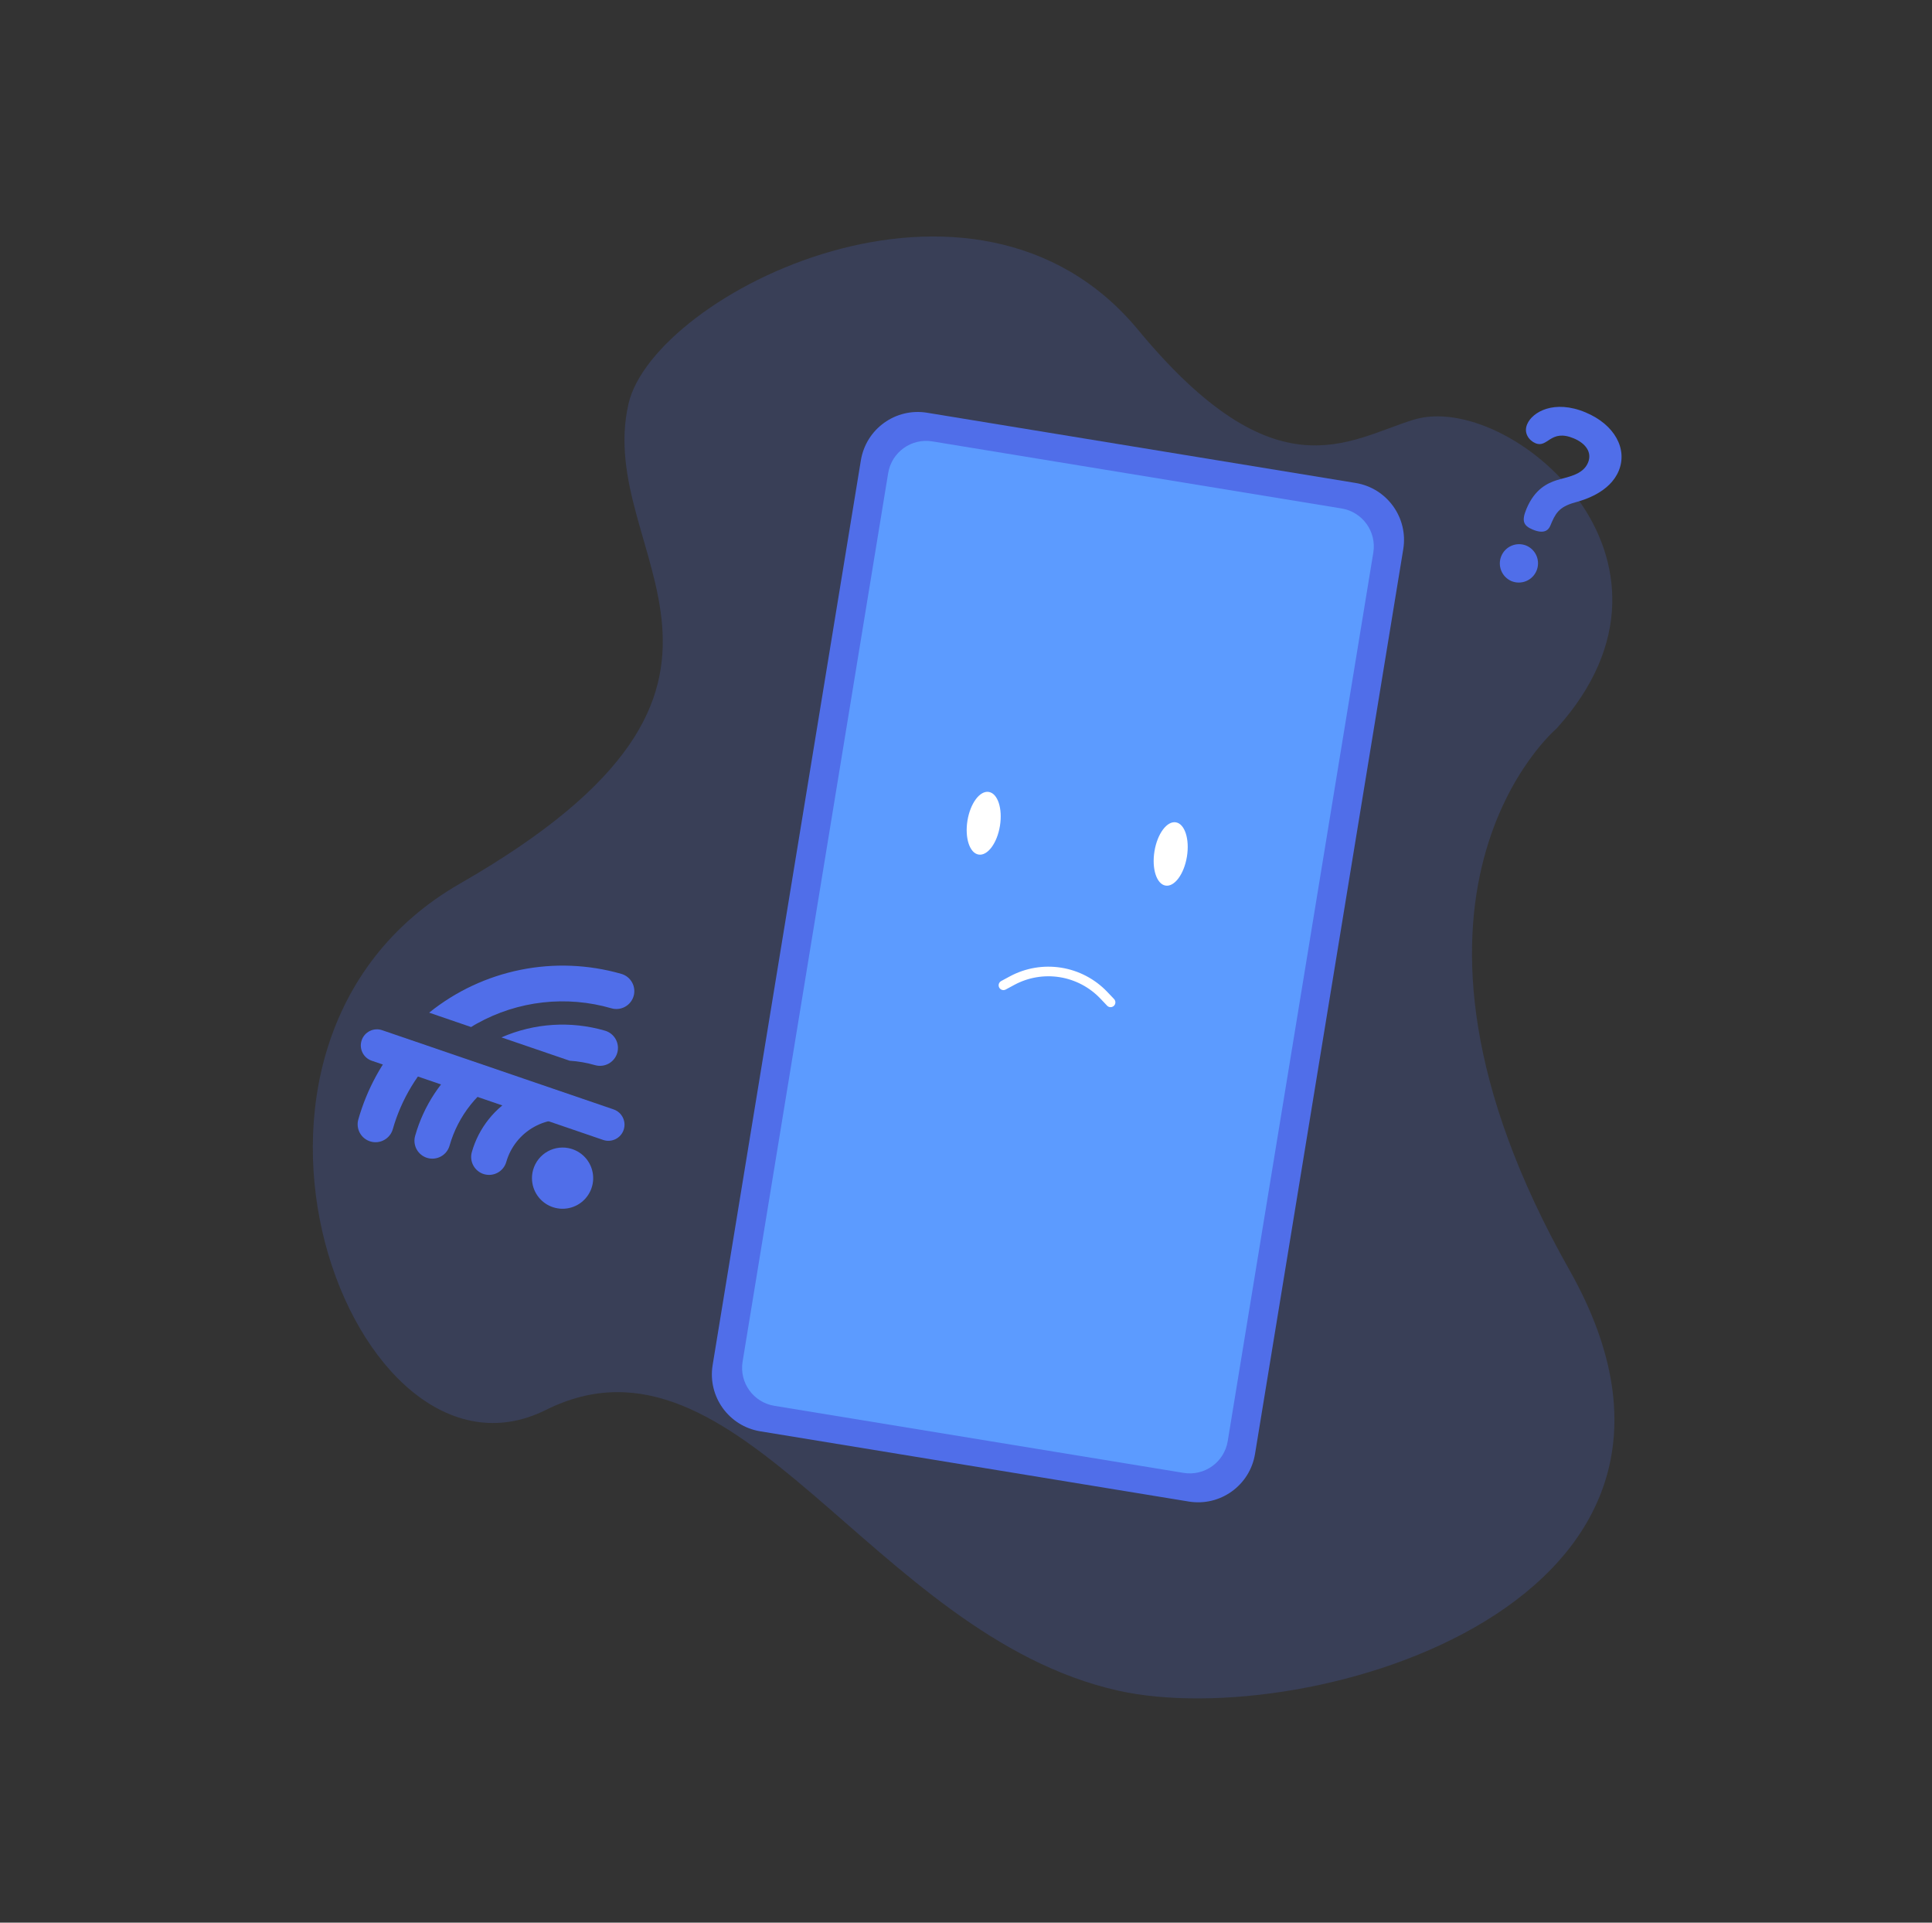
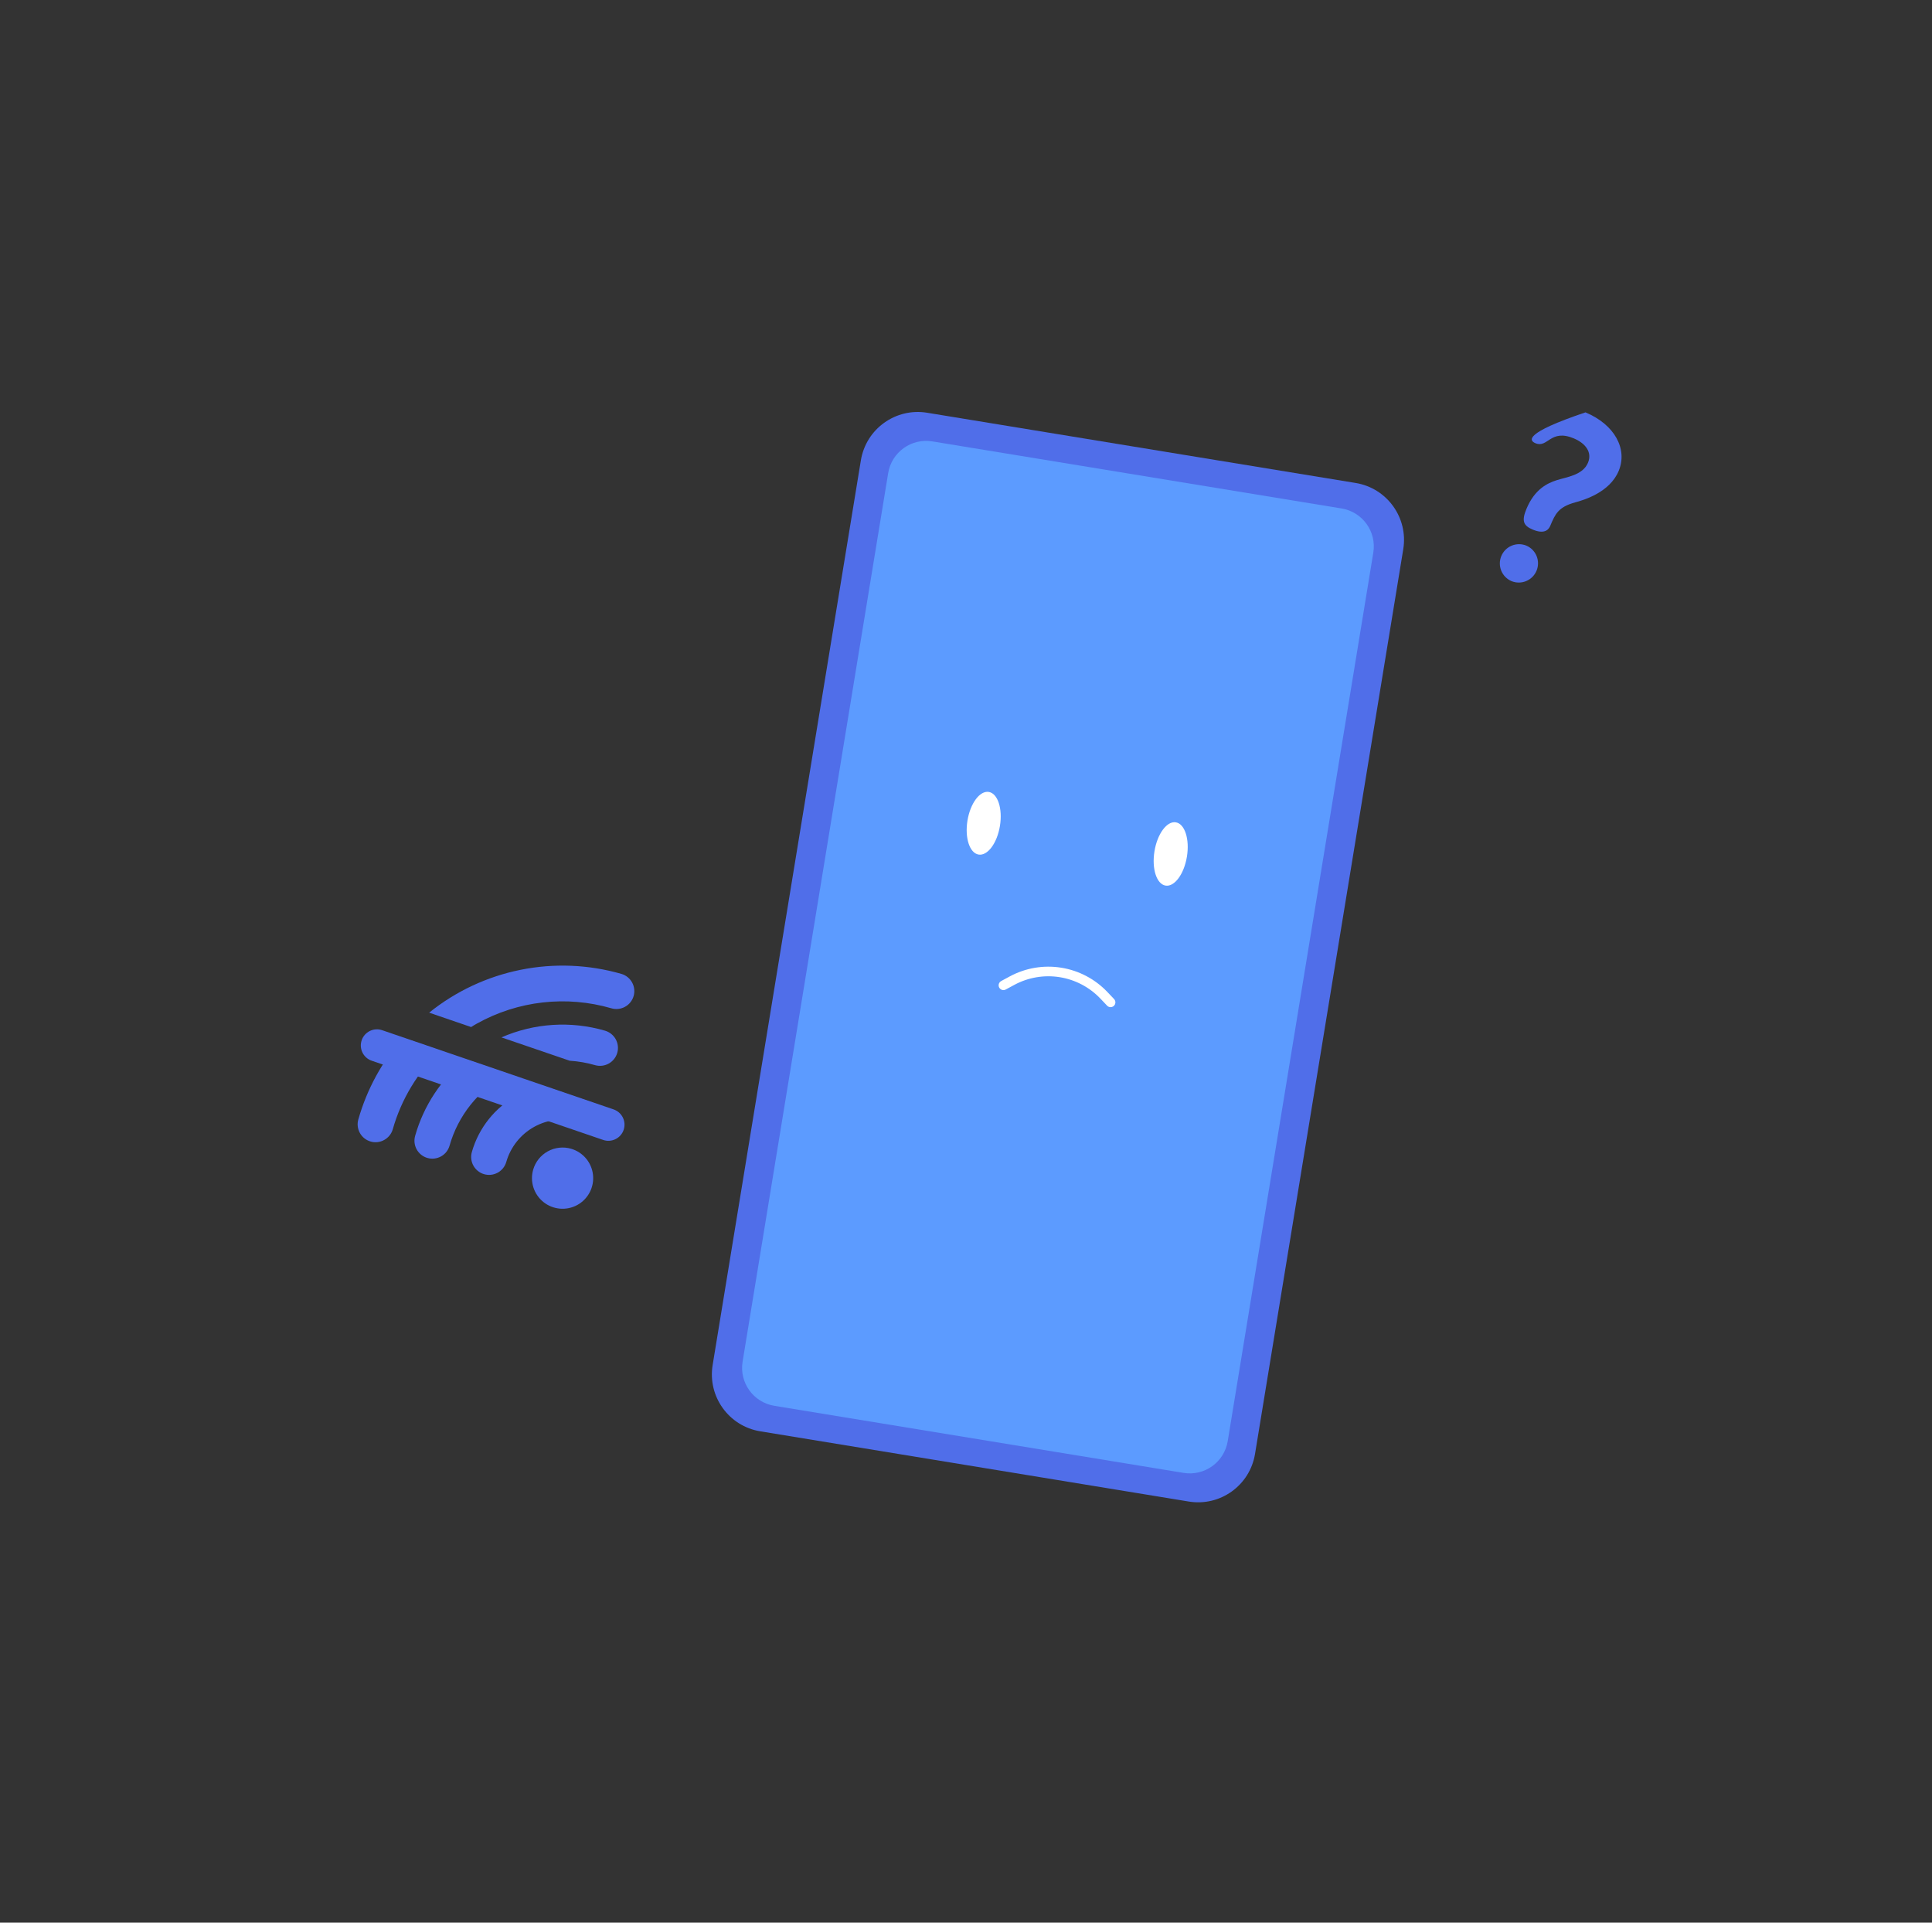
<svg xmlns="http://www.w3.org/2000/svg" width="201" height="200" viewBox="0 0 201 200" fill="none">
  <rect x="0" y="0" width="201" height="200" fill="#333333" stroke="none" />
-   <path d="M161.942 75.784C161.942 75.784 141.279 93.2 163.28 132.11C182.818 166.666 136.127 180.3 116.32 175.862C90.662 170.112 76.847 136.666 56.787 146.668C36.728 156.67 18.615 108.69 47.861 91.91C84.242 71.036 61.701 57.841 65.394 41.976C68.044 30.589 101.347 13.697 118.402 34.308C132.753 51.652 140.228 45.755 147.092 43.653C156.992 40.622 177.867 58.151 161.942 75.784Z" fill="#506EE9" fill-opacity="0.2" />
  <path d="M141.04 50.24L96.454 42.934C93.184 42.398 90.099 44.614 89.563 47.884L74.141 141.997C73.605 145.267 75.822 148.352 79.092 148.888L123.678 156.194C126.948 156.73 130.033 154.514 130.569 151.243L145.991 57.131C146.527 53.861 144.31 50.776 141.04 50.24Z" fill="#506EE9" />
  <path d="M139.574 52.892L96.997 45.915C94.817 45.558 92.76 47.036 92.403 49.216L77.258 141.642C76.9 143.822 78.378 145.879 80.558 146.236L123.135 153.213C125.315 153.57 127.372 152.092 127.729 149.912L142.875 57.486C143.232 55.306 141.754 53.249 139.574 52.892Z" fill="#5C9BFF" />
  <path d="M55.469 121.673C55.295 122.278 55.304 122.921 55.495 123.522C55.687 124.122 56.052 124.651 56.544 125.044C57.037 125.437 57.634 125.674 58.262 125.727C58.89 125.78 59.519 125.645 60.07 125.341C60.621 125.036 61.069 124.575 61.358 124.015C61.648 123.455 61.764 122.823 61.693 122.197C61.623 121.571 61.368 120.98 60.962 120.499C60.555 120.018 60.016 119.668 59.41 119.494C58.599 119.26 57.727 119.359 56.988 119.767C56.249 120.176 55.703 120.861 55.469 121.673V121.673Z" fill="#506EE9" />
  <path d="M62.593 115.031C62.585 115.162 62.562 115.293 62.524 115.419C62.456 115.655 62.343 115.875 62.19 116.066C62.036 116.258 61.847 116.417 61.632 116.535C61.418 116.654 61.183 116.73 60.94 116.757C60.697 116.784 60.451 116.762 60.216 116.693C59.447 116.471 58.641 116.403 57.845 116.493C57.05 116.582 56.279 116.828 55.578 117.216C54.878 117.604 54.261 118.126 53.762 118.753C53.263 119.379 52.893 120.098 52.672 120.868C52.605 121.103 52.491 121.323 52.338 121.514C52.185 121.705 51.996 121.865 51.782 121.983C51.349 122.222 50.839 122.279 50.364 122.142C49.889 122.005 49.488 121.684 49.25 121.251C49.011 120.819 48.954 120.309 49.091 119.834C49.444 118.593 50.04 117.434 50.845 116.426C51.65 115.417 52.647 114.578 53.778 113.958C54.626 113.488 55.538 113.143 56.486 112.936L62.593 115.031Z" fill="#506EE9" />
  <path d="M48.444 110.185L52.887 111.708C52.792 111.75 52.699 111.798 52.61 111.85C51.201 112.623 49.96 113.668 48.958 114.924C47.956 116.18 47.213 117.623 46.773 119.168C46.706 119.404 46.594 119.625 46.442 119.818C46.29 120.011 46.101 120.171 45.887 120.291C45.672 120.41 45.436 120.486 45.192 120.514C44.949 120.542 44.701 120.522 44.465 120.454C44.23 120.386 44.009 120.272 43.818 120.119C43.626 119.966 43.466 119.776 43.348 119.561C43.23 119.346 43.156 119.109 43.129 118.865C43.103 118.621 43.125 118.374 43.194 118.139C44.082 115.01 45.916 112.232 48.444 110.185V110.185Z" fill="#506EE9" />
  <path d="M64.218 109.522C64.081 109.996 63.761 110.397 63.329 110.637C62.898 110.876 62.389 110.935 61.913 110.801C61.051 110.551 60.164 110.396 59.269 110.34L52.17 107.912C55.568 106.423 59.382 106.176 62.944 107.214C63.419 107.352 63.819 107.672 64.058 108.105C64.297 108.538 64.355 109.047 64.218 109.522V109.522Z" fill="#506EE9" />
  <path d="M41.909 107.952L45.802 109.281C43.457 111.521 41.752 114.346 40.864 117.465C40.796 117.701 40.682 117.921 40.529 118.113C40.376 118.304 40.187 118.463 39.972 118.581C39.759 118.701 39.525 118.777 39.282 118.805C39.039 118.833 38.793 118.813 38.559 118.744C38.324 118.677 38.104 118.564 37.912 118.412C37.72 118.26 37.56 118.071 37.442 117.857C37.323 117.643 37.248 117.408 37.22 117.165C37.192 116.921 37.213 116.675 37.281 116.44C38.174 113.302 39.755 110.403 41.909 107.952V107.952Z" fill="#506EE9" />
  <path d="M65.921 103.614C65.783 104.088 65.463 104.489 65.03 104.727C64.598 104.966 64.088 105.024 63.613 104.887C61.294 104.214 58.864 104.006 56.465 104.278C54.065 104.549 51.743 105.293 49.632 106.467C49.419 106.587 49.212 106.703 49.013 106.836L44.648 105.339C47.414 103.113 50.675 101.585 54.156 100.883C57.636 100.181 61.235 100.326 64.647 101.306C65.122 101.444 65.522 101.764 65.761 102.197C66 102.629 66.058 103.139 65.921 103.614V103.614Z" fill="#506EE9" />
  <path d="M37.629 108.208L37.629 108.208C37.329 109.085 37.797 110.039 38.673 110.339L62.751 118.579C63.627 118.879 64.582 118.412 64.882 117.535L64.882 117.535C65.182 116.658 64.714 115.704 63.837 115.404L39.76 107.164C38.883 106.864 37.929 107.331 37.629 108.208Z" fill="#506EE9" />
-   <path d="M164.948 42.895C161.709 41.542 159.42 42.84 158.878 44.136C158.487 45.072 159.098 45.834 159.746 46.105C161.042 46.646 161.286 44.578 163.733 45.601C164.933 46.102 165.671 47.031 165.21 48.134C164.669 49.43 163.015 49.613 161.942 49.954C160.996 50.263 159.673 50.866 158.811 52.929C158.29 54.177 158.475 54.677 159.459 55.088C160.635 55.579 161.095 55.151 161.285 54.696C161.807 53.448 162.132 52.738 163.882 52.258C164.74 52.024 167.461 51.245 168.403 48.989C169.346 46.734 168.018 44.178 164.948 42.895Z" fill="#506EE9" />
+   <path d="M164.948 42.895C158.487 45.072 159.098 45.834 159.746 46.105C161.042 46.646 161.286 44.578 163.733 45.601C164.933 46.102 165.671 47.031 165.21 48.134C164.669 49.43 163.015 49.613 161.942 49.954C160.996 50.263 159.673 50.866 158.811 52.929C158.29 54.177 158.475 54.677 159.459 55.088C160.635 55.579 161.095 55.151 161.285 54.696C161.807 53.448 162.132 52.738 163.882 52.258C164.74 52.024 167.461 51.245 168.403 48.989C169.346 46.734 168.018 44.178 164.948 42.895Z" fill="#506EE9" />
  <path d="M158.791 56.754C158.303 56.556 157.756 56.559 157.269 56.762C156.783 56.965 156.396 57.352 156.193 57.838C155.99 58.324 155.986 58.871 156.184 59.36C156.381 59.849 156.764 60.24 157.248 60.449C157.737 60.65 158.286 60.649 158.775 60.447C159.264 60.245 159.653 59.857 159.857 59.369C160.061 58.88 160.063 58.331 159.864 57.841C159.664 57.351 159.278 56.96 158.791 56.754V56.754Z" fill="#506EE9" />
  <path d="M104.031 85.911C104.323 84.112 103.804 82.531 102.871 82.379C101.938 82.227 100.945 83.563 100.652 85.362C100.36 87.162 100.879 88.743 101.812 88.894C102.745 89.046 103.739 87.71 104.031 85.911Z" fill="white" />
  <path d="M123.485 89.105C123.78 87.288 123.263 85.692 122.331 85.54C121.398 85.389 120.402 86.739 120.107 88.556C119.812 90.373 120.329 91.969 121.262 92.121C122.194 92.272 123.19 90.922 123.485 89.105Z" fill="white" />
  <path d="M115.544 104.769C115.476 104.769 115.409 104.755 115.346 104.728C115.284 104.702 115.228 104.662 115.181 104.613L114.477 103.872C113.349 102.687 111.862 101.906 110.246 101.648C108.629 101.391 106.973 101.671 105.532 102.447L104.633 102.932C104.575 102.964 104.512 102.983 104.447 102.99C104.381 102.997 104.315 102.99 104.252 102.972C104.19 102.953 104.131 102.922 104.08 102.88C104.029 102.839 103.987 102.788 103.956 102.73C103.924 102.672 103.905 102.609 103.898 102.544C103.891 102.478 103.898 102.412 103.916 102.349C103.935 102.286 103.966 102.228 104.008 102.177C104.049 102.126 104.1 102.084 104.158 102.052L105.057 101.567C106.691 100.687 108.57 100.369 110.403 100.661C112.236 100.953 113.922 101.839 115.202 103.184L115.906 103.924C115.973 103.995 116.018 104.084 116.036 104.181C116.053 104.277 116.042 104.376 116.003 104.466C115.964 104.556 115.9 104.632 115.819 104.686C115.737 104.74 115.641 104.769 115.544 104.769V104.769Z" fill="white" />
</svg>